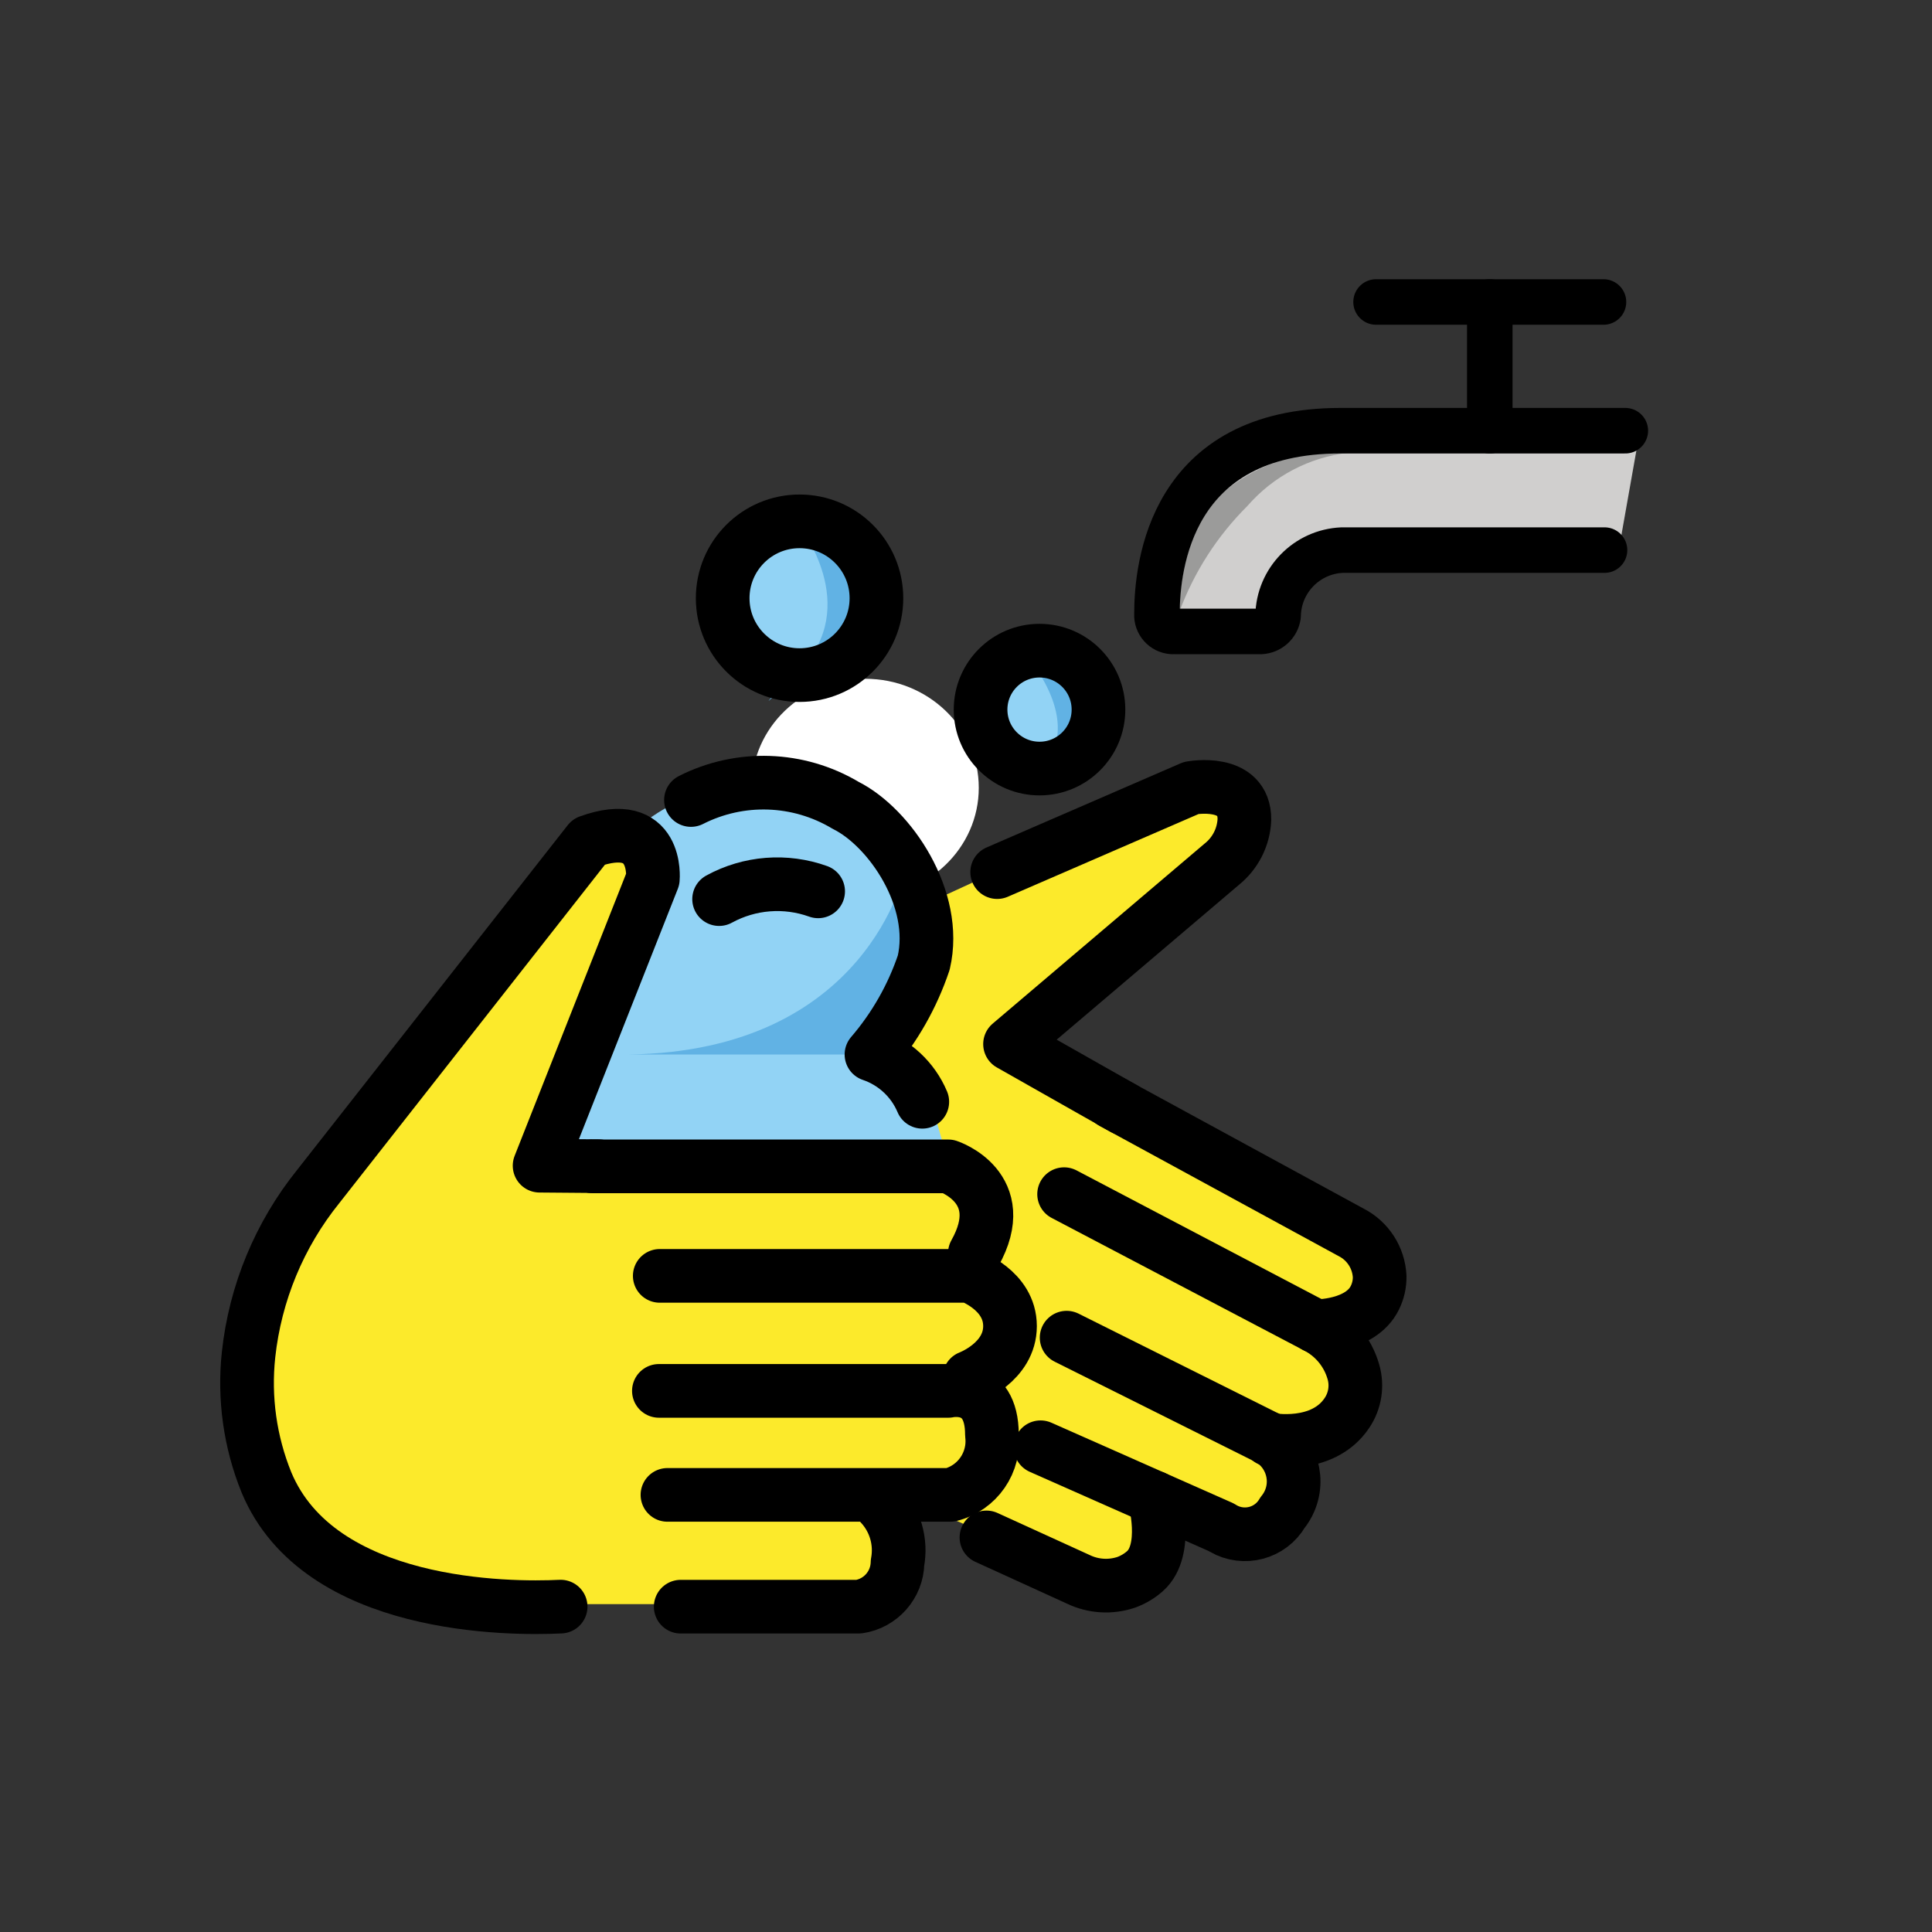
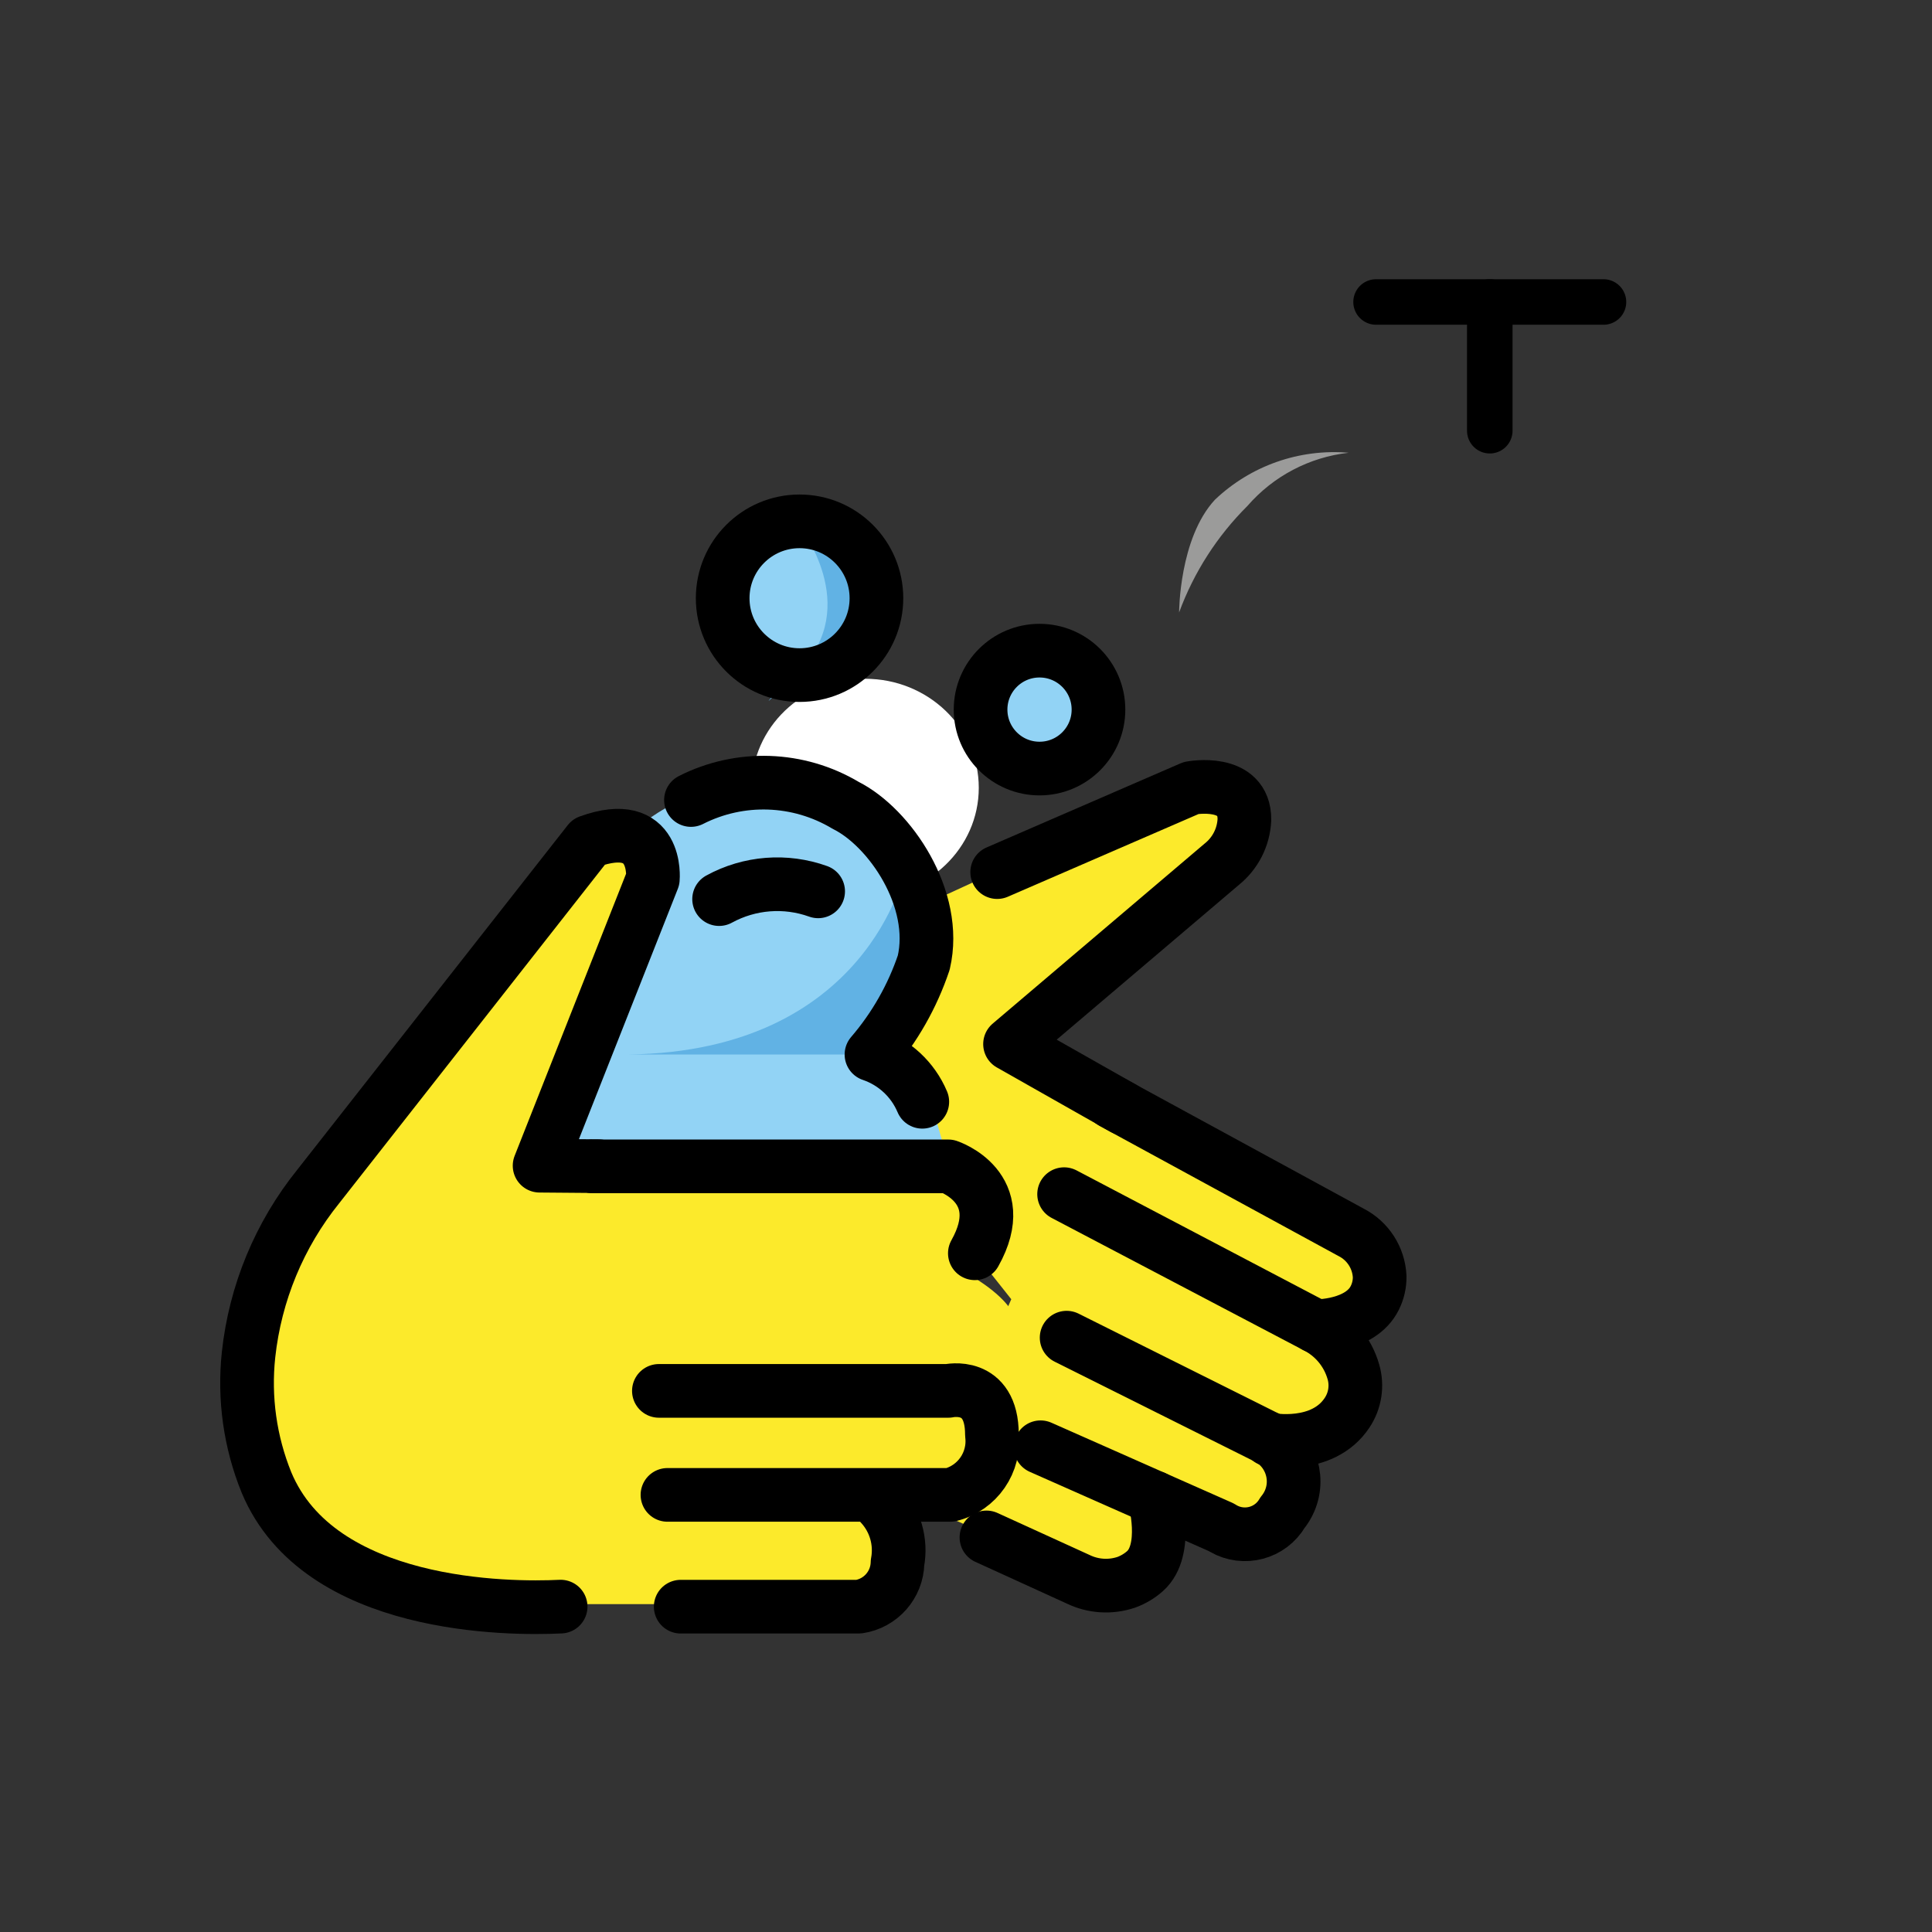
<svg xmlns="http://www.w3.org/2000/svg" viewBox="0 0 72 72" id="emoji">
  <rect x="0" y="0" width="72" height="72" fill="#333333" stroke="none" />
  <g id="color">
    <ellipse fill="#fff" ry="4.063" rx="4.232" cy="29.359" cx="32.244" />
    <path d="m35.274,43.546l-15.166-.179,4.221-10.684-.842-1.622s2.691-2.567,5.884-1.671,5.07,2.853,5.101,5.681c.057,1.614-.619,3.167-1.838,4.226,1.859.375,3.062,2.187,2.687,4.046-.014.068-.029.136-.047.203Z" fill="#92d3f5" />
    <circle fill="#92d3f5" r="1.579" cy="26.445" cx="38.74" />
-     <path d="m53.025,16.051h-3.074c-6.32,0-6.836,5.03-6.836,6.836-.02.336.236.625.572.645.024.002.049.002.073,0h3.225c.326-.016.595-.258.645-.58.021-1.32,1.067-2.394,2.386-2.451h10.339l.085-.645.56-3.16-.15-.645h-7.825v-0Z" fill="#d0cfce" />
    <circle fill="#92d3f5" r="2.681" cy="22.294" cx="29.797" />
  </g>
  <g id="skin-shadow">
    <path d="m21.631,31.746l-10.865,13.713s-3.684,9.414,1.134,12.072c4.818,2.658,8.209,2.25,8.209,2.25h8.876s4.987.962,4.734-3.26l1.622-.305c1.266-.743,1.689-2.371.946-3.636-.174-.296-.404-.556-.676-.765,0,0,4.761-1.653.72-4.183.528-1.322.248-2.83-.72-3.875l-15.502-.317,4.222-10.684c.307-.504.147-1.161-.357-1.468-.147-.089-.313-.142-.485-.154-1.511-.289-1.857.61-1.857.61Z" fill="#fcea2b" />
    <path d="m34.822,33.545l9.717-4.47s3.165.205,1.937,2.335l-8.789,7.355,12.793,7.012s1.795,1.49.755,2.589c-.459.588-1.113.991-1.844,1.137,0,0,1.891,1.545.907,2.895s-1.991,1.123-1.991,1.123c0,0-.959,2.375-1.147,2.621-1.02.191-2.058.268-3.095.228h-1.236l-.48,2.217-1.22.481-6.058-2.643,1.58-2.905-.32-1.978,1.356-3.124-1.357-1.713-.178-2.635-.838-.849-.792-2.766-1.888-1.158,1.634-2.915.553-2.838Z" fill="#fcea2b" />
    <path d="m33.718,32.449s-1.36,6.724-10.288,6.849h9.896" fill="#61b2e4" />
-     <path d="m38.205,24.373s2.063,2.285.817,4.011l1.815-1.107-.456-2.244-2.177-.66Z" fill="#61b2e4" />
    <path d="m29.797,19.614s2.346,2.976,0,5.362-.383.295-.383.295l3.403-1.465-.099-2.266-1.088-1.634-1.833-.292Z" fill="#61b2e4" />
    <path d="m50.26,16.873c-1.835-.156-3.649.481-4.983,1.75-1.335,1.439-1.335,4.2-1.335,4.2.549-1.492,1.418-2.846,2.545-3.967.964-1.111,2.31-1.819,3.772-1.983Z" fill="#9b9b9a" />
  </g>
  <g id="line">
    <path d="m51.282,11.254h8.475" stroke-width="1.697" stroke-linejoin="round" stroke-linecap="round" stroke="#000" fill="none" />
    <path d="m55.52,16.051v-4.797" stroke-width="1.697" stroke-linejoin="round" stroke-linecap="round" stroke="#000" fill="none" />
-     <path d="m60.571,16.051h-10.619c-6.32,0-6.836,5.03-6.836,6.836-.02.336.236.625.572.645.024.002.049.002.073,0h3.225c.326-.016.595-.258.645-.58.021-1.32,1.067-2.394,2.386-2.451h9.779" stroke-width="1.697" stroke-linejoin="round" stroke-linecap="round" stroke="#000" fill="none" />
    <path d="m22.306,43.46l-2.197-.018,4.221-10.685s.216-2.331-2.385-1.389l-10.087,12.851c-1.446,1.796-2.346,3.969-2.595,6.262-.174,1.62.055,3.258.668,4.768,1.969,4.713,9.05,4.719,10.962,4.625" stroke-width="2" stroke-linejoin="round" stroke-linecap="round" stroke="#000" fill="none" />
    <path d="m22.085,43.467h13.255s2.368.784.99,3.239" stroke-width="2" stroke-linejoin="round" stroke-linecap="round" stroke="#000" fill="none" />
-     <path d="m24.587,47.548h11.541s1.512.523,1.512,1.871-1.512,1.912-1.512,1.912" stroke-width="2" stroke-linejoin="round" stroke-linecap="round" stroke="#000" fill="none" />
    <path d="m24.555,51.834h10.786s1.625-.371,1.625,1.625c.127,1.036-.541,2.002-1.554,2.251h-10.538" stroke-width="2" stroke-linejoin="round" stroke-linecap="round" stroke="#000" fill="none" />
    <path d="m32.817,56.064c.544.583.778,1.39.631,2.173-.017.826-.628,1.518-1.445,1.639h-6.635" stroke-width="2" stroke-linejoin="round" stroke-linecap="round" stroke="#000" fill="none" />
    <path d="m25.75,29.814c1.828-.928,4.004-.853,5.764.198,1.654.827,3.463,3.494,2.911,5.862-.423,1.256-1.085,2.419-1.948,3.424.854.29,1.543.931,1.894,1.762" stroke-width="2" stroke-linejoin="round" stroke-linecap="round" stroke="#000" fill="none" />
    <path d="m30.49,33.218c-1.215-.436-2.558-.331-3.691.289" stroke-width="2" stroke-linejoin="round" stroke-linecap="round" stroke="#000" fill="none" />
    <path d="m37.162,32.501l7.232-3.136s1.998-.374,1.981,1.183c-.029.648-.336,1.252-.842,1.658l-7.892,6.704,4.223,2.392" stroke-width="2" stroke-linejoin="round" stroke-linecap="round" stroke="#000" fill="none" />
    <path d="m41.447,41.076l8.903,4.849c.626.319,1.033.949,1.066,1.651.003.274-.058.545-.18.79-.536,1.088-2.214,1.057-2.214,1.057" stroke-width="2" stroke-linejoin="round" stroke-linecap="round" stroke="#000" fill="none" />
    <path d="m39.656,44.503l9.365,4.919c.69.343,1.204.96,1.416,1.701.15.517.065,1.075-.234,1.524-.918,1.39-2.899,1.003-2.899,1.003" stroke-width="2" stroke-linejoin="round" stroke-linecap="round" stroke="#000" fill="none" />
    <path d="m39.75,49.851l7.348,3.669c.933.401,1.363,1.483.962,2.416-.068.157-.157.303-.265.436-.448.773-1.438,1.036-2.211.588-.025-.015-.05-.03-.074-.045l-6.731-2.98" stroke-width="2" stroke-linejoin="round" stroke-linecap="round" stroke="#000" fill="none" />
    <path d="m43.019,55.811s.547,1.947-.348,2.74c-.203.18-.439.321-.694.415-.592.2-1.238.16-1.8-.113l-3.415-1.558" stroke-width="2" stroke-linejoin="round" stroke-linecap="round" stroke="#000" fill="none" />
    <circle stroke-width="2" stroke-linejoin="round" stroke-linecap="round" stroke="#000" fill="none" r="2.197" cy="26.445" cx="38.74" />
    <circle stroke-width="2" stroke-linejoin="round" stroke-linecap="round" stroke="#000" fill="none" r="2.865" cy="22.294" cx="29.797" />
  </g>
</svg>